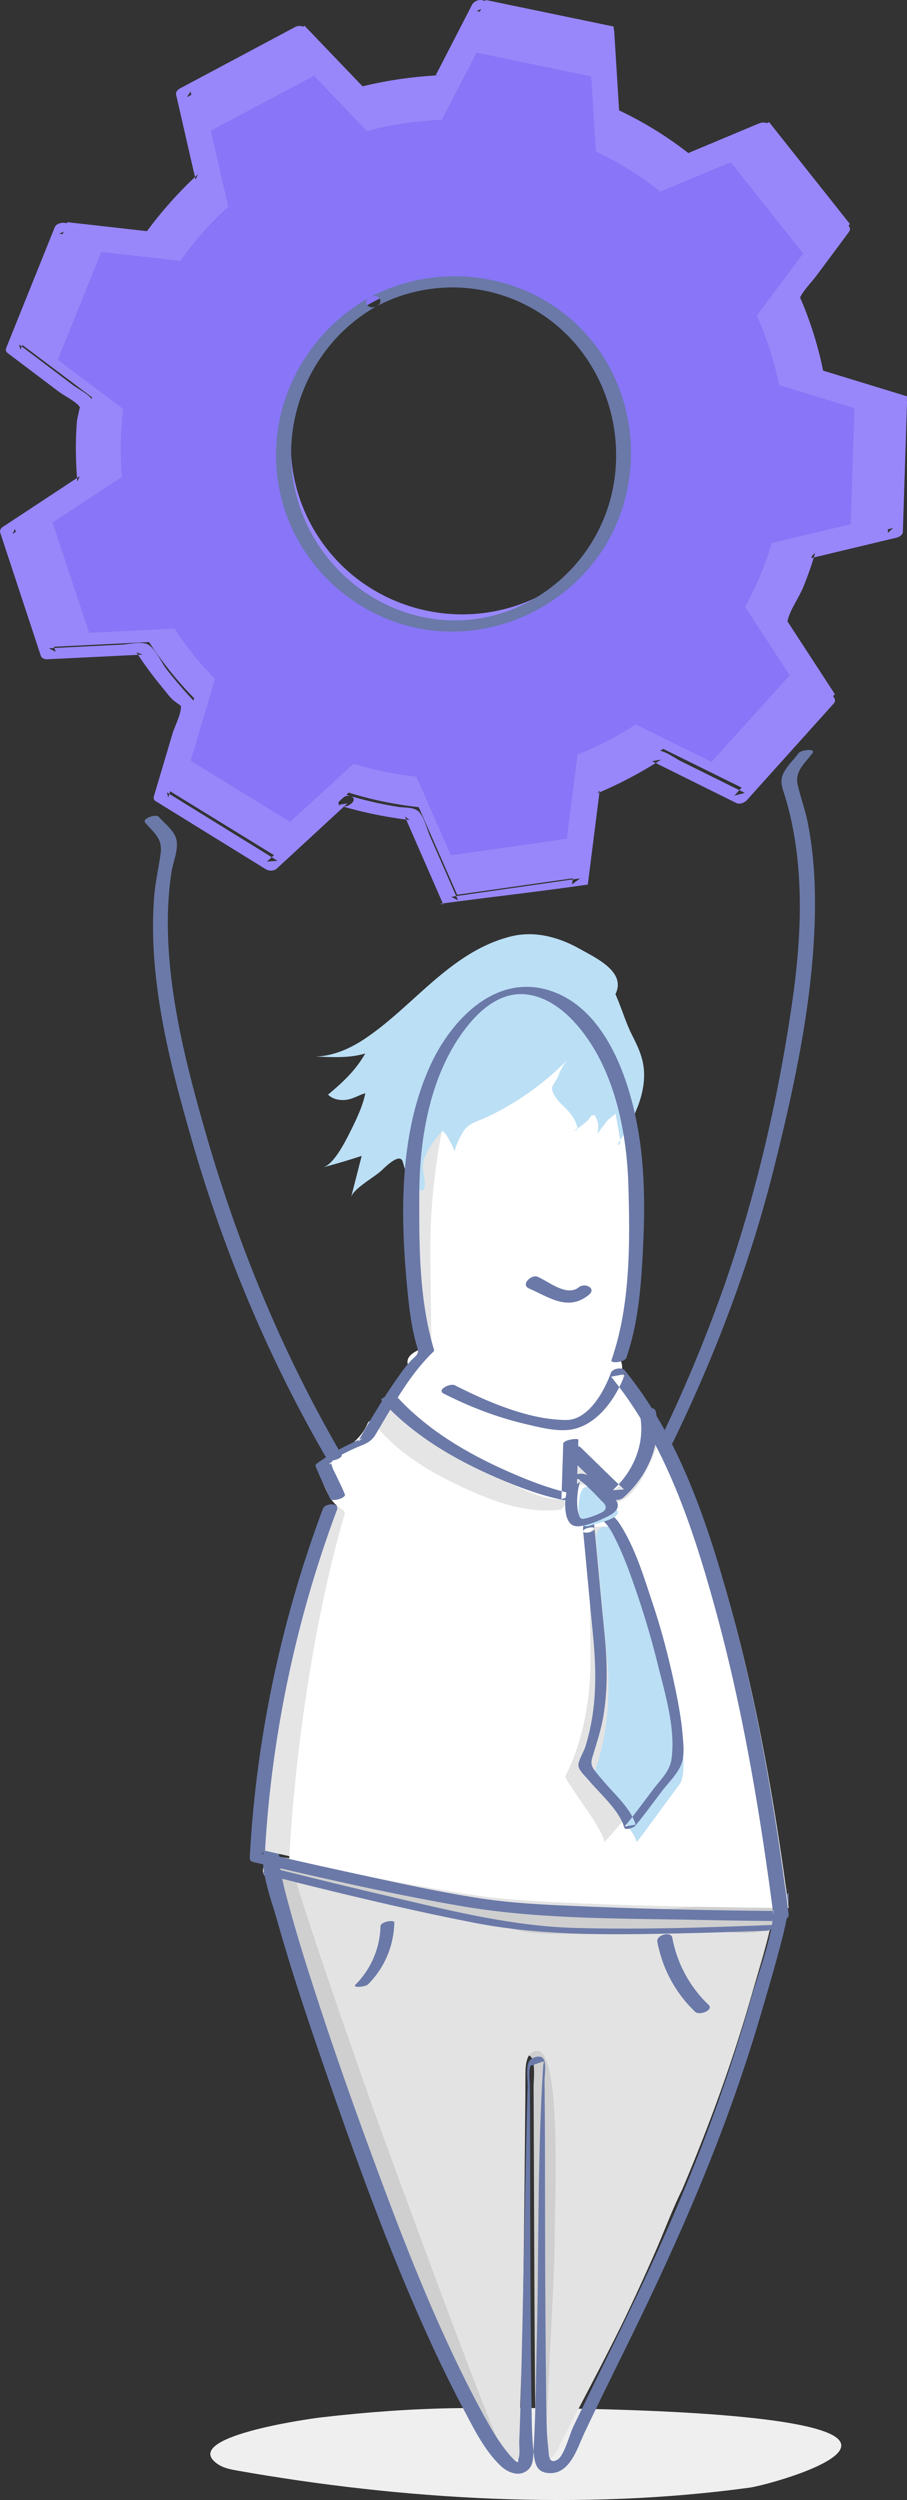
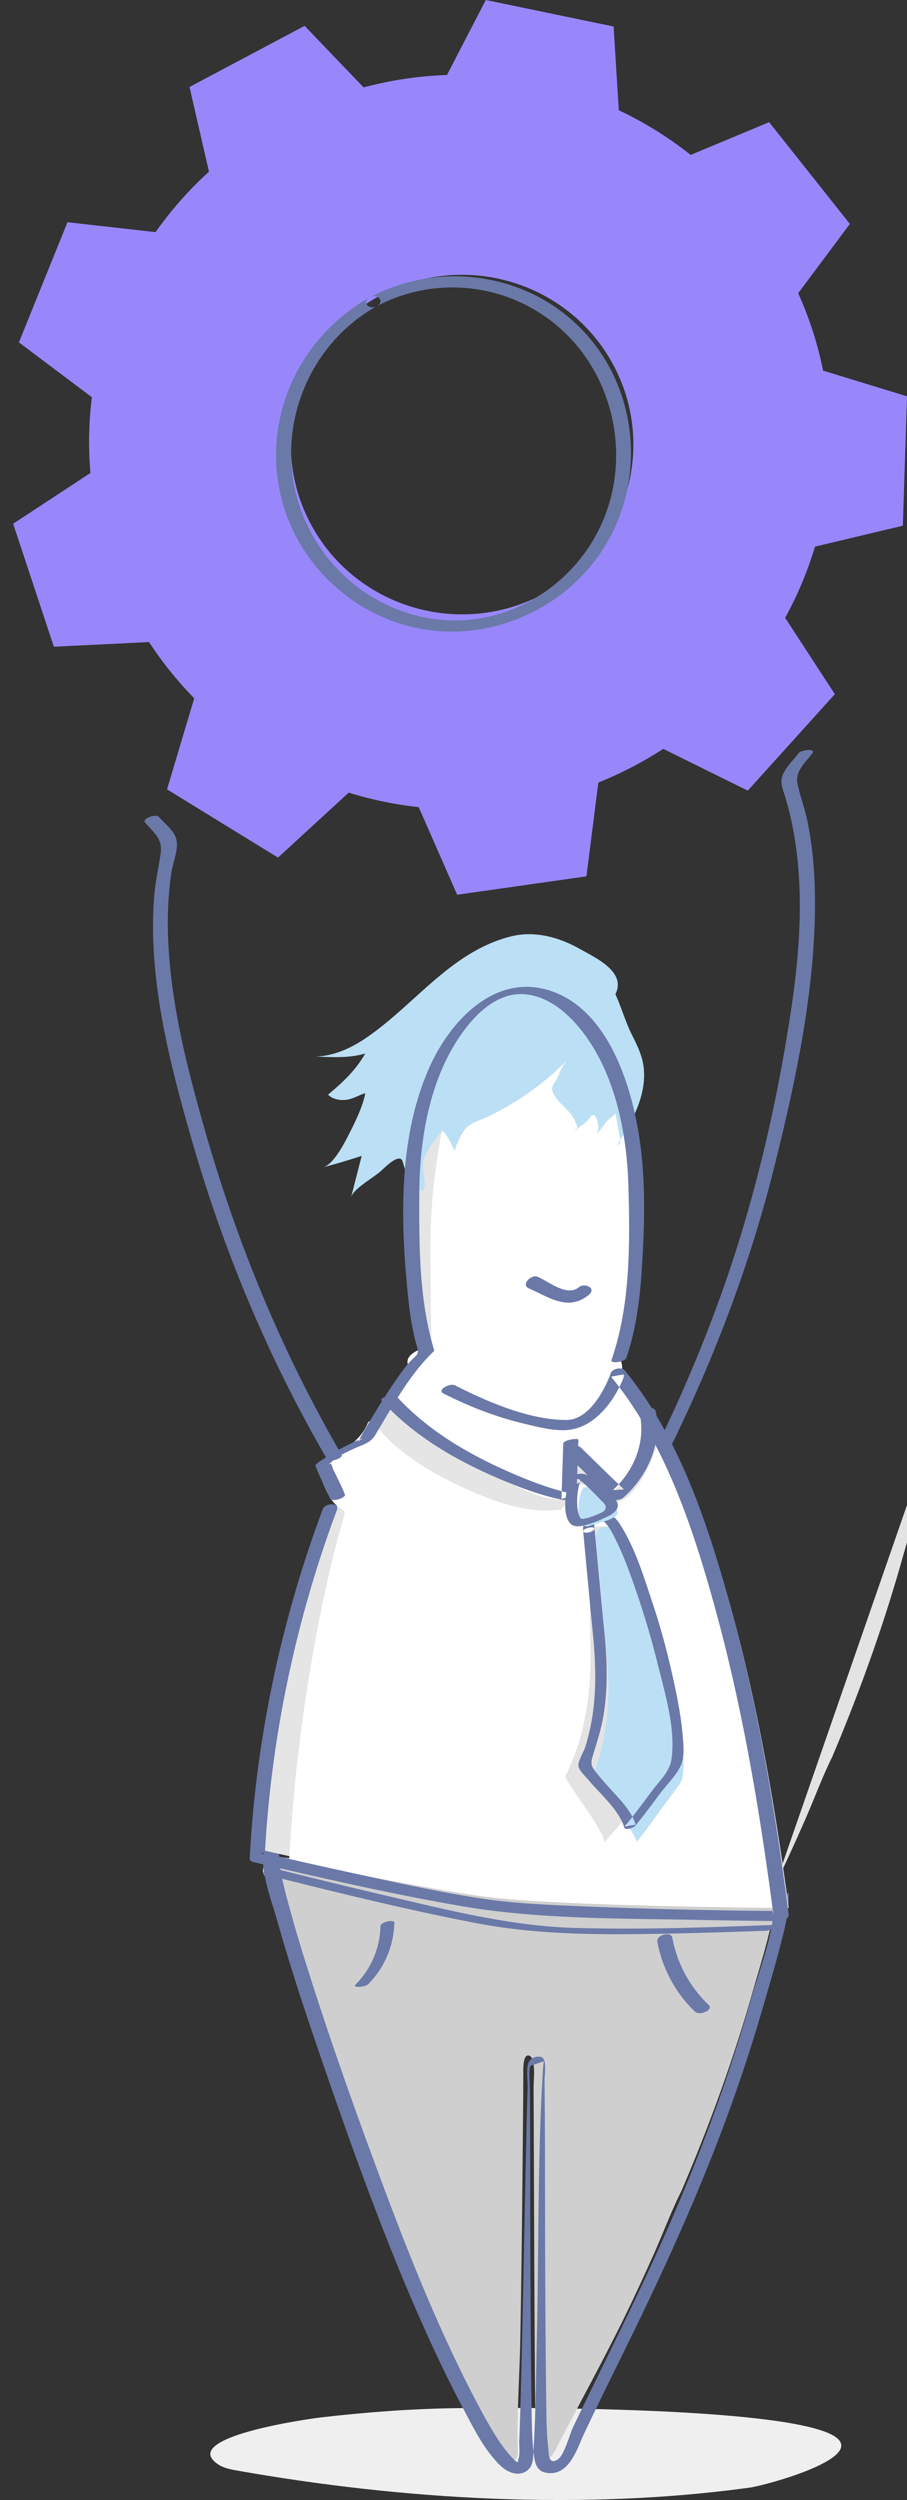
<svg xmlns="http://www.w3.org/2000/svg" width="69" height="190">
  <rect width="100%" height="100%" fill="#333333" stroke="none" />
  <g fill="none" fill-rule="evenodd">
    <path d="M63.199 184.997c3.386 1.655-4.984 3.9-6.159 4.06-12.682 1.742-26.405.93-38.969-1.29-.515-.09-1.048-.191-1.474-.474-3.106-2.062 6.872-3.46 7.798-3.569 3.444-.4 6.942-.663 10.415-.707 4.922-.061 24.19-.07 28.389 1.98" fill="#EFEFEF" />
    <path d="M58.97 143.52c-.035-.224-14.738-.626-17.253-.61-5.393.036-21.535-1.902-21.595-1.91-.217-.025-.082.7-.07.784.113.763.312 1.515.509 2.259.306 1.159.646 2.31.998 3.456.449 1.465.92 2.923 1.402 4.377a294.935 294.935 0 0 0 1.719 5.02 331.319 331.319 0 0 0 1.95 5.386 305.81 305.81 0 0 0 2.094 5.476c.697 1.77 1.412 3.535 2.151 5.288a155.325 155.325 0 0 0 2.123 4.823 82.651 82.651 0 0 0 2.006 4.08c.555 1.045 1.138 2.082 1.805 3.061.433.637.905 1.283 1.515 1.765.462.365 1.09.316 1.069-.37-.088-2.828.131-5.7.186-8.54.064-3.321.106-6.643.142-9.965.031-2.798.056-5.596.081-8.393.006-.63.001-1.258.01-1.89.002-.23-.066-1.505.425-1.395.561.126.353 1.944.355 2.367.006.979.01 1.957.014 2.936l.03 8.18c.012 2.937.025 5.875.045 8.813.015 2.17.027 4.341.068 6.511.008.377-.14 1.274.065 1.616a.66.66 0 0 0 .599.309c.541-.04.839-.756 1.05-1.163 1.657-3.19 3.395-6.337 4.984-9.565a155.645 155.645 0 0 0 2.243-4.81c.733-1.626 1.357-3.33 2.158-4.923.014-.033.03-.066.043-.1 2.083-4.877 3.893-9.846 5.347-14.948.596-2.092 1.276-4.151 1.637-6.305.085-.527.172-1.086.095-1.62" fill="#CFCFCF" />
-     <path d="M58.97 143.266c-.034-.226-14.612-.63-17.106-.614-5.347.036-19.873-1.71-19.864-1.65.358 2.311 6.35 19.171 7.01 20.971.675 1.843 8.885 24.316 9.49 24.8.458.368 1.08.319 1.06-.37-.087-2.846.13-5.735.184-8.591.064-3.341.106-6.682.142-10.024.03-2.814.055-5.628.08-8.443.005-.632 0-1.265.009-1.9.002-.231.026-1.097.422-1.404 2.465-1.905 1.788 11.475 1.799 14.218.011 2.955-.867 16.711-.633 16.695.537-.04.831-.76 1.04-1.17 1.644-3.21 3.367-6.375 4.943-9.62a157.622 157.622 0 0 0 2.223-4.84c.727-1.635 1.346-3.349 2.14-4.951.014-.033.03-.067.042-.1 2.066-4.906 3.86-9.904 5.302-15.036.59-2.104 1.265-4.176 1.623-6.342.085-.53.17-1.092.095-1.63" fill="#E3E3E3" />
+     <path d="M58.97 143.266a157.622 157.622 0 0 0 2.223-4.84c.727-1.635 1.346-3.349 2.14-4.951.014-.033.03-.067.042-.1 2.066-4.906 3.86-9.904 5.302-15.036.59-2.104 1.265-4.176 1.623-6.342.085-.53.17-1.092.095-1.63" fill="#E3E3E3" />
    <path d="M20.025 141.962c-.042.179-.037.36.057.52.151.255.594.25.846.303.35.074.71.082 1.057.175.356.095.718.156 1.076.243 1.745.429 3.49.854 5.242 1.25 1.676.38 3.357.736 5.045 1.046a86.324 86.324 0 0 0 3.848.617c.36.05.756.044 1.09.206 1.453.703 3.252.64 4.819.66a214.3 214.3 0 0 0 10.423-.118c.76-.027 1.526-.103 2.276-.006.782.101 1.68.04 2.448-.147.63-.152.944-1 .617-1.614-.339-.635-1.024-.535-1.599-.498-5.916.38-12.033 1.1-17.872.446-3.796-.426-7.55-1.212-11.277-2.093-.595-.023-1.262-.302-1.843-.444-.63-.153-1.262-.31-1.892-.465-1.12-.277-2.173-.67-3.286-.982-.138-.039-.282-.078-.424-.054-.355.06-.573.618-.651.955" fill="#CFCFCF" />
    <path d="M20.056 142.428c5.334 1.345 10.684 2.668 16.078 3.712 4.75.918 9.472.91 14.288.822 2.628-.048 5.254-.128 7.88-.227.275-.01 1.115-.463.444-.438-5.01.19-10.036.368-15.049.223-4.858-.14-9.641-1.361-14.372-2.463a480.337 480.337 0 0 1-8.428-2.051c-.237-.06-1.126.35-.841.422" fill="#6A79A8" />
    <path d="M59.941 143.617c-.365-.445-2.045-.277-2.516-.3-1.895-.097-3.792-.16-5.689-.22-3.382-.108-6.772-.097-10.153-.226-4.323-.165-8.649-.9-12.916-1.569a400.336 400.336 0 0 1-5.625-.923c-.678-.116-1.724-.516-2.423-.331-1.491.393.151 4.769.373 5.567 1.05 3.785 2.3 7.519 3.58 11.23 2.49 7.22 5.093 14.459 8.293 21.394a100.625 100.625 0 0 0 2.434 4.924c.775 1.463 1.583 3.097 2.798 4.247.56.529 1.472.887 2.12.248.34-.335.333-.82.361-1.263.181-2.914.201-5.844.267-8.762.153-6.834.04-13.721.473-20.544.009-.144.09-.522.012-.42l-.864.3c-.293-.07-.163 1.276-.161 1.418.01.736.013 1.473.017 2.21.008 1.544.01 3.09.013 4.634.004 2.935.008 5.87.023 8.806.015 3.09.04 6.18.086 9.269.016 1.023.03 2.034.146 3.052.088.77.178 1.485 1.059 1.588 1.68.194 2.248-1.846 2.8-3.02 1.258-2.676 2.591-5.316 3.883-7.975 2.393-4.923 4.66-9.941 6.595-15.067a123.498 123.498 0 0 0 3.03-9.048c.45-1.544.91-3.09 1.32-4.645.382-1.447.814-2.99.706-4.498-.029-.4-1.154-.156-1.121.303.186 2.597-1.023 5.44-1.723 7.9a126.886 126.886 0 0 1-2.422 7.617c-1.698 4.796-3.695 9.51-5.862 14.11-1.13 2.4-2.305 4.779-3.472 7.162a479.58 479.58 0 0 0-1.788 3.682c-.251.525-.672 2.143-1.168 2.453-.733.457-.673-.483-.716-.865a19.028 19.028 0 0 1-.12-1.585c-.046-1.511-.047-3.025-.064-4.538-.028-2.703-.044-5.406-.054-8.11-.01-3.09-.01-6.18-.018-9.27a695.21 695.21 0 0 0-.029-4.508c-.003-.326.224-1.602-.282-1.723a.889.889 0 0 0-.864.3c-.296.385-.126 1.53-.14 1.971-.055 1.682-.09 3.364-.127 5.047-.099 4.554-.182 9.109-.283 13.663-.044 2.02-.09 4.04-.152 6.06-.022.718-.045 1.437-.075 2.155-.016.363.082 1.056-.075 1.388-.02.043.016.17-.018.2-.124.11-.687-.586-.802-.726-.699-.85-1.26-1.824-1.791-2.786-1.053-1.91-2.012-3.875-2.923-5.857-1.778-3.871-3.335-7.842-4.826-11.834-1.705-4.565-3.349-9.155-4.865-13.788-.76-2.325-1.503-4.66-2.15-7.02-.288-1.049-.58-2.104-.744-3.181a13.32 13.32 0 0 1-.083-.65c-.03-.299.103-.91-.172-.72l-.692.135c5.076.829 10.137 1.725 15.243 2.358 5.342.663 10.71.581 16.082.755 1.652.054 3.303.111 4.954.19.543.026 1.086.052 1.628.09.187.014.374.03.561.046.205.017.185.09.074-.045.262.32 1.34-.088 1.037-.455" fill="#6A79A8" />
    <path d="M28.946 146.395a6.513 6.513 0 0 1-1.903 4.438c-.264.268.761.18.967-.03 1.257-1.277 1.939-2.901 1.99-4.691.007-.237-1.044-.076-1.054.283M50.006 147.576c.395 2.058 1.378 3.885 2.868 5.31.352.336 1.427-.14 1.045-.504a9.434 9.434 0 0 1-2.775-5.122c-.097-.505-1.238-.206-1.138.316" fill="#6A79A8" />
    <path d="M20 140.616c.217-4.345.843-8.676 1.715-12.937a92.154 92.154 0 0 1 1.714-7.007c.33-1.148.685-2.29 1.068-3.422.318-.94 1.017-2.08 1.163-3.035.14-.914-.533-1.69-.954-2.415.81-.784 1.873-1.183 2.733-1.885.779-.637 1.005-1.731 1.528-2.579 1.062-1.723 2.294-3.378 3.815-4.736 2.693-2.403 6.128-3.337 9.57-1.96.336.134.664.285.986.45C52.587 105.822 57.446 125.619 60 145c0 0-16.837-.127-22.392-.839-4.706-.603-17.608-3.545-17.608-3.545" fill="#E5E5E5" />
    <path d="M48 90.457C48 81.92 44.194 75 39.5 75S31 81.92 31 90.457v1.53c0 4.732.408 8.03 1.12 10.326 1.466 4.718 7.203 6.687 7.203 6.687s5.873-1.932 7.377-6.15c.824-2.308 1.3-5.748 1.3-10.863v-1.53" fill="#E5E5E5" />
    <path d="M22 141.396c.345-7.068 1.685-17.616 4.194-26.24.15-.517-.33-.283-.996-1.206-.442-.612-1.146-2.57-1.146-2.57 1.452-.8 3.228-1.577 3.9-3.168.033-.08.076-.165.155-.198.14-.059.28.078.376.198 1.613 2.04 3.885 3.471 6.198 4.578 2.463 1.179 5.165 2.28 7.945 1.948.281-.034 1.263-1.85 1.54-1.889 1.055-.148 1.406 1.455 2.68 1.325 1.833-.187 3.239-4.58 3.239-4.58 4.45 8.74 7.206 22.17 8.915 35.406 0 0-16.579-.127-22.05-.843-4.634-.606-14.95-2.761-14.95-2.761" fill="#FFF" />
    <path d="M48.89 107.167L46.98 104l-4.186 3.481-11.726-3.41c-.342.48-.767.952-1.049 1.471-.293.54 2.854 3.563 4.326 4.703 1.35 1.046 4.252 2.462 5.807 3.099.654.268 1.158.474 1.877.558.054.007 1.05.124 1.055.093l.535-3.902 3.174 3.13c-.002-.001 2.79-2.554 2.096-6.056" fill="#FFF" />
    <path d="M48 91.889v-1.521C48 81.88 44.225 75 39.567 75c-2.017 0-3.179 1.11-3.807 2.928-1.631 4.722-2.746 9.925-2.975 14.917-.086 1.879-.02 4.098-.018 5.265.002 1.256.058 4.138.058 4.138s-.581-.038-.593.047a.759.759 0 0 0-.004.146c-.748.269-1.359.665-1.204 1.23.237.865 1.61 3.339 2.626 4.15a9.22 9.22 0 0 0 1.734 1.083c.895.434 1.858.74 2.836.938 1.614.326 3.06.13 4.608-.43 1.586-.574 4.34-3.48 4.495-5.352.048-.572-.215-.985-.643-1.293.01-.026.021-.05.03-.077.817-2.295 1.29-5.715 1.29-10.801" fill="#FFF" />
    <path d="M43.1 110.546c1.15 1.116 2.285 2.249 3.454 3.345.205.192.675.104.861-.063 1.86-1.666 2.93-4.052 2.484-6.524-.103-.569-1.303-.268-1.198.315.378 2.09-.503 4.216-2.09 5.636l.86-.063c-1.11-1.04-2.187-2.116-3.279-3.174-.401-.39-1.53.104-1.093.528" fill="#6A79A8" />
    <path d="M42.849 109.72l-.137 4.214 1.051-.36c-1.762-.355-3.485-1.021-5.118-1.742-3.192-1.411-6.208-3.204-8.543-5.78-.177-.195-1.24.205-1.087.374 2.409 2.657 5.555 4.499 8.864 5.919 1.576.676 3.24 1.305 4.933 1.647.206.041 1.042-.074 1.051-.36L44 109.42c.005-.139-1.141-.007-1.151.3" fill="#6A79A8" />
    <path d="M44.844 117.02c.022 2.883.033 5.767.074 8.65.048 3.411-.534 6.601-1.918 9.342.386.952 2.859 3.937 2.983 4.988.608-.64 2.94-3.402 3.55-4.083 1.224-1.365-.275-10.202-.897-12.785-.313-1.299-1.562-7.211-2.777-7.131l-.445.03c-.348.022-.604.434-.573.92.002.022.002.046.003.068" fill="#E3E3E3" />
    <path d="M45.362 117.11c.263 2.882.516 5.765.799 8.646.334 3.408.011 6.649-1.161 9.508.47.92 3.224 3.695 3.438 4.736.562-.692 2.692-3.652 3.254-4.385 1.125-1.47-1.132-10.182-1.978-12.713-.426-1.273-2.185-7.08-3.409-6.898l-.448.067c-.35.053-.575.486-.503.97l.008.068" fill="#BBDFF5" />
    <path d="M44.366 116.393c.24 2.536.471 5.073.723 7.607.241 2.436.331 4.854-.176 7.268a16.418 16.418 0 0 1-.386 1.493c-.113.361-.56 1.078-.525 1.435.037.362.56.832.783 1.1.886 1.064 2.316 2.258 2.708 3.604.07.24.731-.013.826-.129.694-.84 1.338-1.722 1.995-2.59.48-.633 1.19-1.313 1.497-2.05.287-.69.178-1.594.117-2.311-.1-1.16-.31-2.311-.546-3.45-.45-2.17-1.004-4.332-1.706-6.438-.644-1.931-1.247-3.967-2.294-5.736-.338-.57-.708-1.178-1.445-1.195-.898-.022-1.688.452-1.57 1.392.025.206.895.033.863-.224-.13-1.041.412-.862.834-.411.356.38.604.907.83 1.366.557 1.133.99 2.325 1.403 3.513a64.921 64.921 0 0 1 1.727 5.786c.555 2.25 1.402 4.97 1.053 7.307-.134.894-.852 1.558-1.387 2.264-.712.94-1.408 1.898-2.16 2.81l.826-.128c-.345-1.186-1.545-2.257-2.331-3.174-.224-.261-.45-.52-.664-.788-.342-.43-.455-.63-.29-1.18.315-1.057.661-2.07.84-3.163.348-2.119.276-4.243.063-6.371-.26-2.609-.498-5.22-.744-7.83-.02-.2-.888-.038-.864.223" fill="#6A79A8" />
    <path d="M44.218 113.346c.12-.286.333-.455.759-.266.608.268 1.158.886 1.638 1.324.397.363.612.634.015.955-.527.284-1.22.41-1.791.602-.914.306-.878-1.27-.806-1.725.043-.275.075-.631.185-.89" fill="#BBDFF5" />
    <path d="M44.13 112.573c.067-.152 1.426 1.27 1.568 1.422.117.125.296.26.357.433.108.31-.156.466-.384.57-.372.171-.811.343-1.21.419-.278.052-.344-.04-.442-.344a2.732 2.732 0 0 1-.106-.679c-.034-.6.045-1.254.216-1.821.09-.3-.78-.176-.872.13-.235.777-.444 2.198.018 2.937.208.332.535.396.882.344.63-.096 1.357-.39 1.94-.67.348-.168.968-.466.897-.986-.034-.256-.263-.462-.418-.632-.26-.287-.523-.578-.795-.85-.7-.7-1.96-1.42-2.524-.142-.112.254.743.162.872-.131M44.044 97.824c-.929.744-2.246-.4-3.145-.791-.467-.204-1.32.6-.654.89 1.556.679 2.97 1.754 4.54.495.634-.508-.293-.953-.741-.594" fill="#6A79A8" />
    <path d="M45.03 78.325c.626-.837 1.656-2.255 1.509-3.325.62 1.124.942 2.461 1.531 3.638.329.655.66 1.319.819 2.03.245 1.098.062 2.252-.328 3.31-.391 1.059-.983 2.037-1.577 3.004.14.087.237-.161.209-.32l-.367-2.036c-.114.152-.552.435-.667.587l-.744.989a1.604 1.604 0 0 0-.188-1.457l-.243.035c-.302.529-.837.808-1.333 1.177l.305-.125a2.695 2.695 0 0 0-.387-.964c-.363-.562-.964-.952-1.321-1.511-.546-.856-.065-.835.253-1.67.475-1.243 1.734-2.302 2.528-3.362" fill="#BBDFF5" />
    <path d="M27.46 80.59a9.26 9.26 0 0 0 .327-.524c-1.266.368-2.484.274-3.787.233 1.367-.038 2.665-.621 3.79-1.378 3.724-2.504 6.466-6.574 11.038-7.744 1.805-.462 3.646.029 5.227.911 1.334.745 3.636 1.796 2.745 3.504-1.384 2.657-3.378 5.004-5.772 6.859a21.585 21.585 0 0 1-3.866 2.392c-.605.29-1.338.462-1.774.956-.215.244-.84 1.434-.777 1.742-.03-.149-.81-1.742-.985-1.556-.59.624-1.133 1.405-1.398 2.22-.232.71.347 1.707-.063 2.309-1.027-.203-1.278-1.415-1.533-2.238-.222-.716-1.405.493-1.62.693-.566.522-2.135 1.365-2.306 2.031.27-1.051.54-2.102.808-3.154-.97.319-1.95.609-2.937.87.802-.212 1.643-1.873 1.98-2.536.472-.93 1.042-2.083 1.232-3.095-.464.129-.879.405-1.373.488-.518.085-1.097-.015-1.46-.383.944-.783 1.82-1.58 2.504-2.6" fill="#BBDFF5" />
    <path d="M26.236 113.57c-.194-.48-.424-.939-.646-1.406-.107-.226-.251-.466-.32-.708-.198-.694-.26.083-.095-.262.188-.394 1.34-.898 1.71-1.076.684-.329 1.275-.413 1.67-1.068 1.329-2.207 2.547-4.518 4.42-6.325a.147.147 0 0 0 .047-.132c-1.15-3.817-1.137-7.909-1.124-11.856.013-4.337.857-9.24 3.648-12.74 1.067-1.337 2.569-2.592 4.398-2.432 1.544.135 2.872 1.121 3.865 2.24 2.908 3.275 3.878 8.127 3.997 12.357.124 4.349.155 9.047-1.288 13.21-.099.286 1.016.15 1.129-.175.764-2.206 1.039-4.554 1.187-6.871.19-2.971.279-6.064-.08-9.025-.515-4.23-2.285-10.599-7.01-12.043-4.109-1.255-7.425 2.296-8.973 5.64-2.436 5.257-2.326 11.573-1.77 17.219.138 1.4.312 2.846.717 4.199.192.638-.02.635-.472 1.11-.325.34-.602.721-.875 1.104-1.145 1.606-2.162 3.312-3.135 5.025l.356-.26c-1.24.538-2.36 1.123-3.463 1.913-.046.033-.152.125-.125.2.31.845.758 1.628 1.095 2.463.13.321 1.248-.026 1.137-.302" fill="#6A79A8" />
    <path d="M33.737 105.905c1.965.997 4.023 1.796 6.167 2.303 1.006.237 2.139.539 3.183.478 2.194-.128 3.763-2.341 4.452-4.253l-1.052.195c4.058 4.941 6.197 11.38 7.882 17.475 2.14 7.743 3.467 15.706 4.5 23.67l.768-.533c-4.964-.04-9.931-.138-14.891-.344-2.712-.112-5.451-.204-8.14-.613-3.297-.502-6.565-1.231-9.823-1.941a480.12 480.12 0 0 1-6.881-1.547l.236.302c.459-8.93 2.362-17.988 5.497-26.347.218-.58-.908-.516-1.068-.09-3.162 8.429-5.103 17.538-5.567 26.544-.007.152.088.268.236.303 5.212 1.215 10.444 2.414 15.716 3.331 5.925 1.03 12.072.952 18.065 1.071 2.07.041 4.14.075 6.211.091.295.002.82-.137.768-.533-1.048-8.09-2.399-16.185-4.604-24.045-1.69-6.027-3.85-12.384-7.868-17.275-.223-.272-.93-.142-1.052.195-.528 1.461-1.737 3.575-3.38 3.575-2.835 0-6.014-1.38-8.475-2.63-.395-.2-1.404.352-.88.618M25.986 110.56c-4.52-7.78-7.917-15.99-10.393-24.647-1.188-4.158-2.286-8.38-2.68-12.702-.21-2.302-.215-4.63.13-6.919.115-.767.58-1.798.357-2.56-.192-.654-.888-1.15-1.312-1.644-.228-.267-1.302.13-1.05.425.677.79 1.338 1.214 1.183 2.343-.147 1.078-.396 2.127-.486 3.218-.16 1.95-.105 3.914.094 5.858.44 4.314 1.557 8.524 2.751 12.676 2.45 8.518 5.833 16.6 10.28 24.256.202.346 1.275-.048 1.126-.304" fill="#6A79A8" />
    <path d="M51.162 109.675c3.268-6.707 5.92-13.703 7.726-20.93 1.655-6.62 3.154-13.58 3.111-20.424-.012-1.953-.172-3.91-.555-5.827-.196-.981-.553-1.92-.766-2.891-.22-1 .576-1.614 1.13-2.363.28-.377-.864-.26-1.066.012-.378.511-.892.979-1.159 1.56-.281.616-.067 1.044.123 1.664.509 1.662.822 3.378.988 5.104.353 3.665.052 7.363-.487 10.996-1.08 7.273-2.768 14.518-5.224 21.461a112.867 112.867 0 0 1-4.971 11.8c-.139.284.985.177 1.15-.162" fill="#6A79A8" />
    <path d="M29.001 22.417c6.342-3.365 14.237-1.002 17.636 5.278 3.398 6.28 1.012 14.099-5.33 17.464-6.341 3.366-14.237 1.003-17.635-5.277-3.398-6.28-1.012-14.1 5.33-17.465zm-2.188 37.909c1.675.501 3.36.832 5.04 1.017L34.78 68l9.833-1.399.905-7.128a28.53 28.53 0 0 0 4.936-2.56l6.432 3.174 6.625-7.331-3.78-5.802a27.782 27.782 0 0 0 2.228-5.28c.013-.042.023-.086.036-.128l6.69-1.593L69 30.12l-6.383-1.953a27.84 27.84 0 0 0-1.895-5.884l3.931-5.264-6.14-7.734-5.97 2.489a27.973 27.973 0 0 0-5.468-3.394l-.395-6.364L36.957 0l-2.954 5.699a28.343 28.343 0 0 0-6.343.944l-4.486-4.678-8.757 4.645 1.48 6.438a27.868 27.868 0 0 0-4.061 4.594l-6.703-.754-3.693 9.133 5.55 4.167a27.4 27.4 0 0 0-.109 5.758L1 39.804l3.099 9.347 7.24-.355c.999 1.527 2.148 2.96 3.436 4.274l-2.067 6.92 8.44 5.187 5.385-4.942c.094.029.185.063.28.091z" fill="#9887FA" />
-     <path d="M40.82 45.688c-6.356 3.373-14.27 1.005-17.675-5.29-3.406-6.293-1.015-14.13 5.34-17.503 6.356-3.373 14.27-1.005 17.676 5.29 3.405 6.294 1.014 14.13-5.342 17.503zm15.864.433a24.919 24.919 0 0 0 2-4.737l.031-.115 6.001-1.43.284-8.82-5.726-1.752a24.971 24.971 0 0 0-1.7-5.278l3.526-4.722-5.507-6.938-5.355 2.233a25.097 25.097 0 0 0-4.906-3.045l-.355-5.709L36.255 4l-2.65 5.112c-1.938.067-3.846.354-5.69.847l-4.024-4.197-7.855 4.167 1.328 5.776a25 25 0 0 0-3.644 4.12l-6.012-.675-3.313 8.192 4.978 3.738a24.6 24.6 0 0 0-.097 5.166L4 39.706l2.78 8.385 6.494-.318a25.21 25.21 0 0 0 3.083 3.834l-1.854 6.207 7.571 4.654 4.83-4.434c.085.026.167.057.251.082 1.503.45 3.015.746 4.522.913L34.302 65l8.82-1.255.813-6.395a25.608 25.608 0 0 0 4.427-2.295l5.77 2.846 5.943-6.576-3.39-5.204z" fill="#8875F7" />
-     <path d="M26.008 61.27c1.693.493 3.409.843 5.16 1.05l-.37-.265 2.919 6.671a2322144948139867.5 2322144948139867.5 0 0 0 10.948-1.593l.904-7.144-.32.38a31.483 31.483 0 0 0 5.048-2.641l-.7.12 6.418 3.181c.252.125.627-.022.798-.212l6.61-7.347a.337.337 0 0 0 .042-.421c-.93-1.436-1.862-2.872-2.793-4.307l-.663-1.022c-.057-.089-.213-.251-.231-.356-.07-.405.017.377.132-.168.176-.833.88-1.79 1.203-2.588.341-.844.653-1.707.896-2.586l-.466.434 6.674-1.597c.185-.044.46-.214.467-.433L69 30.572a.34.34 0 0 0-.248-.344l-3.956-1.215c-.618-.19-1.519-.302-2.076-.638-.063-.038-.195-.026-.249-.077-.138-.13.123-.07.067-.2-.341-.783-.436-1.78-.7-2.599-.219-.684-.437-1.735-.86-2.323-.32-.445-.327-.092-.128-.526.276-.604.883-1.188 1.278-1.72l2.436-3.276c.09-.123.15-.286.042-.421l-6.126-7.75c-.182-.231-.531-.19-.768-.09l-5.957 2.494.686.01a30.245 30.245 0 0 0-5.566-3.457l.248.344-.395-6.378c-.014-.235-.16-.33-.379-.375L36.648.011c-.269-.056-.611.107-.735.347l-2.946 5.71.588-.35a30.807 30.807 0 0 0-6.483.973l.622.144-4.477-4.69c-.193-.202-.524-.219-.768-.089l-8.737 4.655c-.178.095-.364.268-.313.49l1.478 6.452.188-.413a30.407 30.407 0 0 0-4.15 4.696l.667-.244-6.688-.756c-.258-.029-.629.084-.734.347L.475 26.436c-.062.153-.028.295.106.396L4.517 29.8c.357.27 1.392.777 1.57 1.185-.025-.058-.23.957-.24 1.078-.033.445-.056.89-.067 1.337-.028 1.07.017 2.136.1 3.202l.188-.414L.2 40.055c-.122.08-.238.261-.188.413l3.092 9.368c.07.214.313.278.516.268l7.224-.355-.468-.17a29.851 29.851 0 0 0 2.008 2.713c.25.297.538.706.838.955.076.063.537.4.534.38.08.545-.468 1.573-.62 2.087l-1.418 4.766c-.044.148-.044.303.107.396l8.422 5.2c.228.14.607.121.81-.066l5.372-4.953-.7.12.28.092c.493.162 1.326-.545.648-.768l-.28-.092c-.211-.07-.528-.037-.7.121l-5.372 4.954.81-.065-8.422-5.199.107.396 2.062-6.934c.03-.099.06-.23-.025-.318a29.897 29.897 0 0 1-2.212-2.561c-.395-.517-.887-1.717-1.54-1.888-.54-.142-1.338.055-1.883.082l-5.486.27.517.268-3.092-9.367-.188.413 5.868-3.866c.149-.098.2-.246.188-.414-.1-1.29-.122-2.582-.047-3.873.035-.593.358-1.564.025-2.076-.267-.41-1.056-.796-1.436-1.083L1.45 26.176l.107.396 3.685-9.152-.734.347 6.688.755c.219.025.53-.052.667-.244a29.698 29.698 0 0 1 2.043-2.575 27.53 27.53 0 0 1 1.125-1.186c.249-.247.76-.539.885-.843.201-.49-.096-1.137-.212-1.641L14.528 6.9l-.312.489 8.737-4.655-.768-.09 4.477 4.69c.163.17.399.201.622.143 2.03-.53 4.08-.832 6.175-.921.231-.01.482-.142.589-.35L36.995.494 36.26.84l9.701 2.02-.379-.374.395 6.378c.011.183.084.264.248.343a29.084 29.084 0 0 1 5.347 3.346c.19.149.485.095.686.01 1.986-.83 3.971-1.662 5.957-2.494l-.768-.089 6.126 7.75.042-.42a76812.11 76812.11 0 0 1-3.922 5.276c-.058.078-.136.217-.09.322a29.852 29.852 0 0 1 1.89 5.896c.022.107.141.204.24.234l6.37 1.957c-.084-.114-.166-.229-.249-.343l-.316 9.854.467-.433-6.675 1.596a.613.613 0 0 0-.467.434c-.51 1.845-1.322 3.629-2.227 5.311a.317.317 0 0 0 .025.318l3.771 5.815.042-.421-6.61 7.347.799-.213-4.875-2.415c-.468-.232-1.137-.75-1.675-.796-.775-.067-1.639.824-2.279 1.176a30.417 30.417 0 0 1-3.09 1.465c-.153.062-.3.212-.321.38l-.904 7.144.62-.46-9.81 1.402.516.269-2.135-4.879c-.23-.525-.413-1.333-.78-1.784-.367-.45-1.078-.355-1.633-.44a28.66 28.66 0 0 1-3.641-.822c-.496-.145-1.331.57-.649.768" fill="#9887FA" />
    <path d="M28.648 23.278a12.342 12.342 0 0 1 14.098 1.799c3.85 3.509 5.165 9.276 3.267 14.143-1.934 4.962-6.904 8.269-12.197 7.905-5.161-.356-9.649-4.026-11.141-9.027-1.703-5.709.824-11.945 5.973-14.82.668-.373.066-1.003-.502-.687-4.885 2.729-7.781 8.142-7.027 13.793.762 5.716 5.227 10.313 10.792 11.383 5.425 1.042 11.128-1.475 14.07-6.198 3.046-4.893 2.615-11.403-1.086-15.822-4.118-4.916-11.16-6.096-16.749-3.156-.678.357-.07.988.502.687" fill="#6A79A8" />
  </g>
</svg>